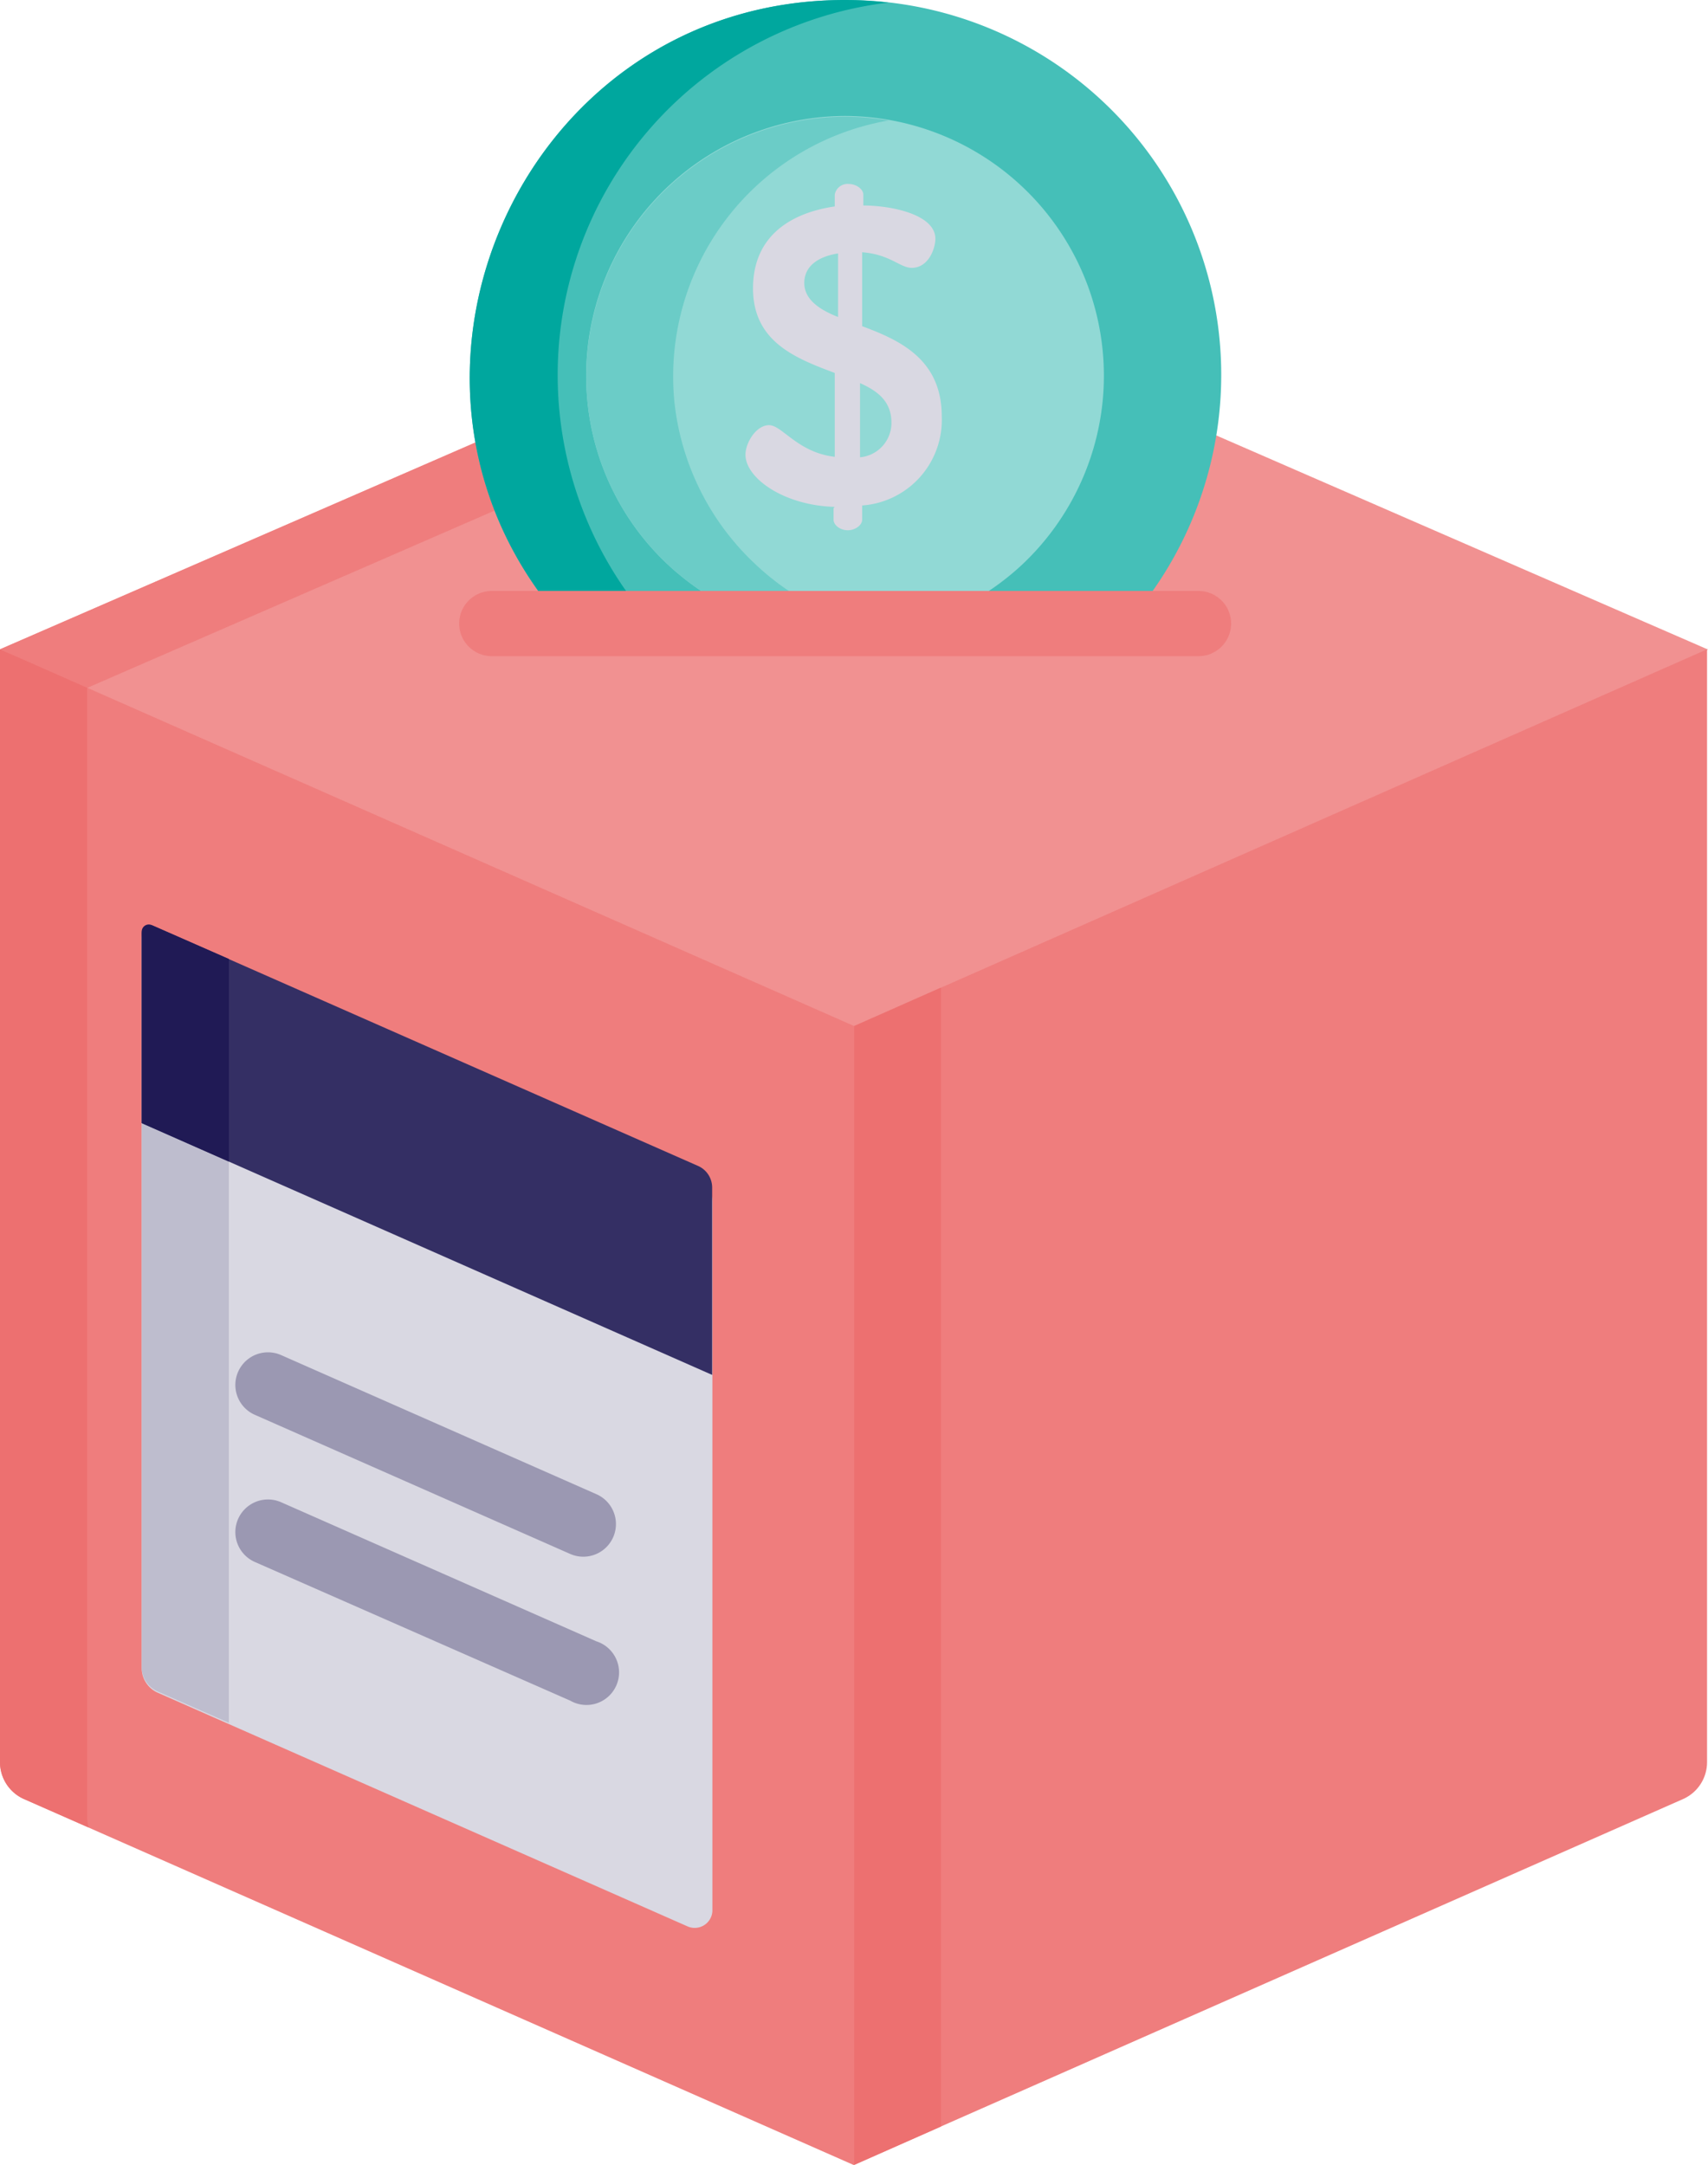
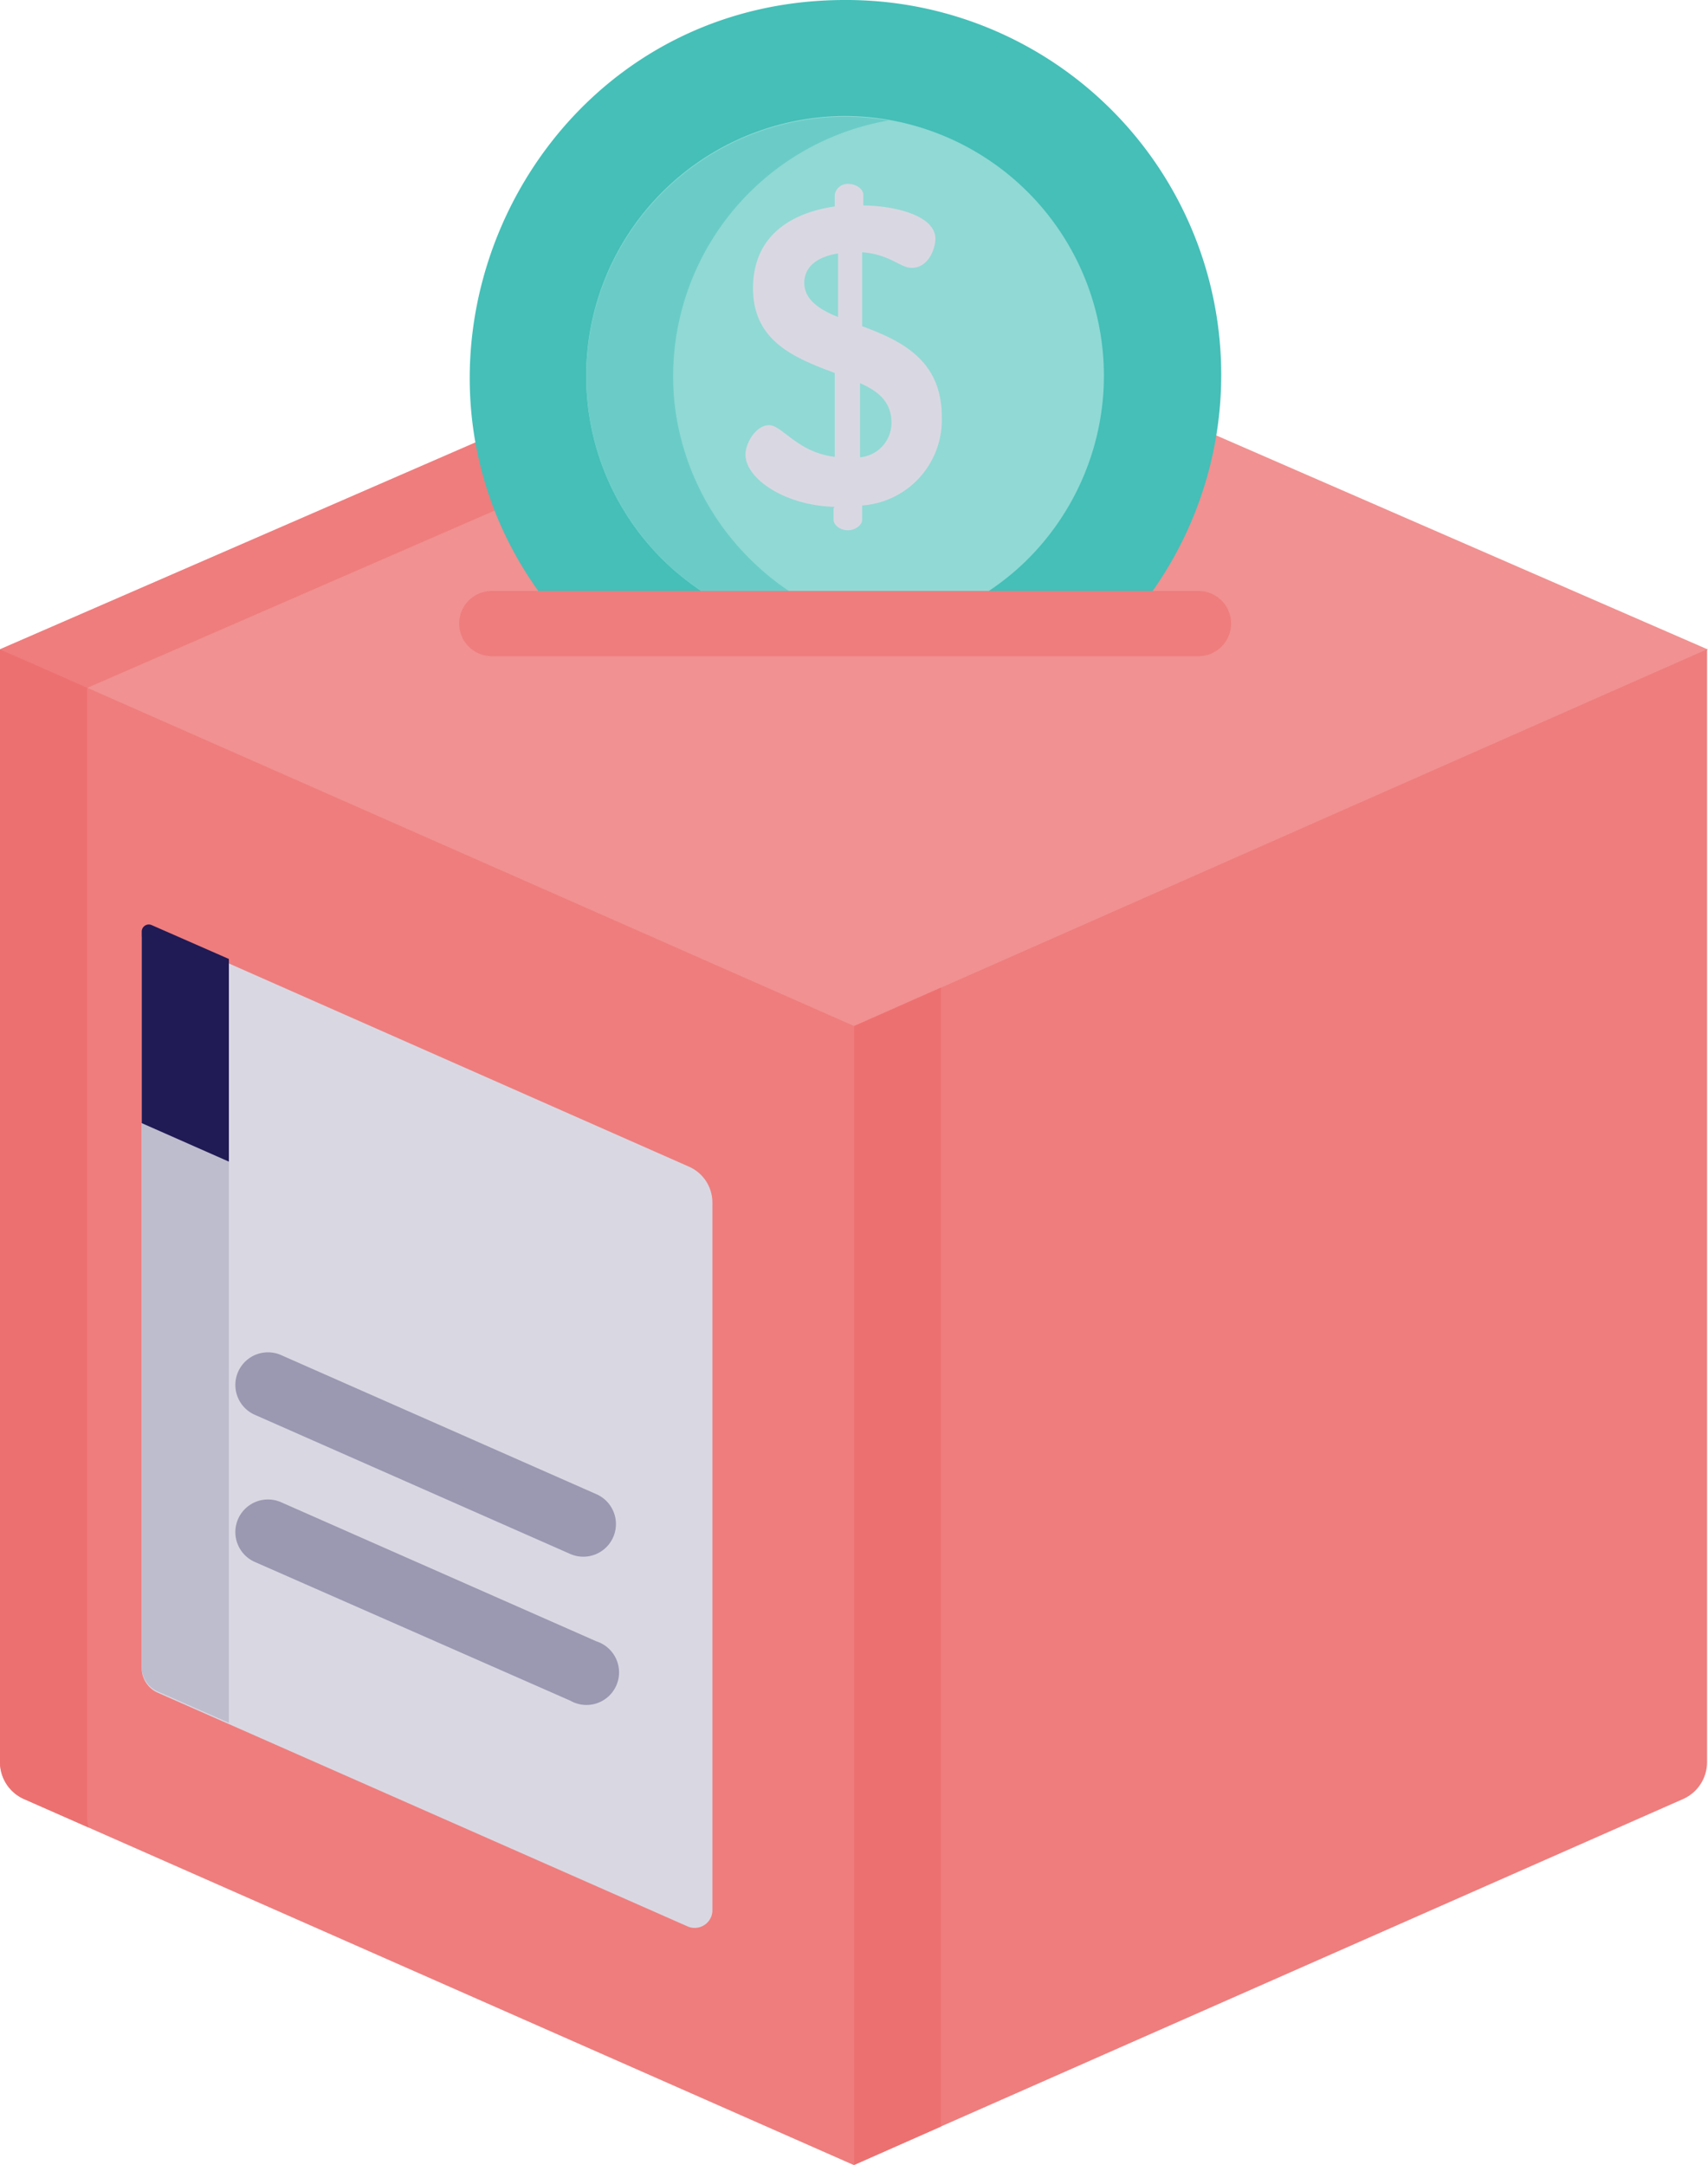
<svg xmlns="http://www.w3.org/2000/svg" viewBox="0 0 72.31 91.66">
  <defs>
    <style>.a{fill:#f19191;}.b{fill:#ef7d7d;}.c{fill:#ed7070;}.d{fill:#d9d8e2;}.e{fill:#bebdce;}.f{fill:#342f64;}.g{fill:#201a55;}.h{fill:#9b98b2;}.i{fill:#45bfb8;}.j{fill:#00a79e;}.k{fill:#91d9d5;}.l{fill:#6bccc7;}</style>
  </defs>
  <title>donation</title>
  <path class="a" d="M51.16,18.29a15.53,15.53,0,0,1-4.1,8.11H24.49a15.55,15.55,0,0,1-4-7.81L0,27.49,36.16,44l36.15-16.5Z" />
  <path class="b" d="M21.3,21.46a15.11,15.11,0,0,1-.85-2.87L0,27.49l3.63,1.66Z" />
  <path class="b" d="M36.16,43.44,0,27.49V74.6a1.71,1.71,0,0,0,1,1.56l35.14,15.5,35.13-15.5a1.71,1.71,0,0,0,1-1.56V27.49Z" />
  <path class="c" d="M3.69,76.81V29.12L0,27.49V74.6a1.71,1.71,0,0,0,1,1.56l2.75,1.21A2,2,0,0,1,3.69,76.81Z" />
  <path class="d" d="M29.09,81.55,6.69,71.67a1.14,1.14,0,0,1-.69-1V39.73a.37.37,0,0,1,.52-.34l22.64,10a1.66,1.66,0,0,1,1,1.52v30A.75.75,0,0,1,29.09,81.55Z" />
  <path class="e" d="M9.69,40.79,6.5,39.38a.36.36,0,0,0-.5.32V70.62a1.14,1.14,0,0,0,.69,1l3,1.32Z" />
-   <path class="f" d="M6,47.55,30.15,58.21V50.27a1,1,0,0,0-.58-.9L6.5,39.2a.35.35,0,0,0-.5.32v8Z" />
  <path class="g" d="M9.69,40.6,6.43,39.17a.3.3,0,0,0-.43.27v8.11l3.69,1.63Z" />
  <path class="h" d="M24.14,65.79,10.79,59.9a1.38,1.38,0,1,1,1.11-2.53l13.35,5.89a1.38,1.38,0,1,1-1.11,2.53Z" />
  <path class="h" d="M24.14,72,10.79,66.13A1.38,1.38,0,1,1,11.9,63.6l13.35,5.89A1.38,1.38,0,1,1,24.14,72Z" />
  <path class="i" d="M24.3,26.84h23A15.87,15.87,0,0,0,35.77,0h0C21.84,0,14.67,16.77,24.3,26.84Z" />
-   <path class="j" d="M37.61.11A15.82,15.82,0,0,0,35.77,0h0C21.84,0,14.67,16.77,24.3,26.84H28A15.88,15.88,0,0,1,37.61.11Z" />
  <path class="k" d="M35.77,4.91h0A11,11,0,0,0,24.87,17h0a10.92,10.92,0,0,0,3.37,6.87h0a11.24,11.24,0,0,0,2.53,1.79,11,11,0,0,0,12.54-1.79h0A11,11,0,0,0,46.68,17h0A11,11,0,0,0,35.77,4.91Z" />
  <path class="l" d="M31.93,23.84h0A11,11,0,0,1,28.55,17h0a11,11,0,0,1,9.07-11.9,11.26,11.26,0,0,0-1.85-.16h0A11,11,0,0,0,24.87,17h0a10.92,10.92,0,0,0,3.37,6.87h0a11.24,11.24,0,0,0,2.53,1.79,11,11,0,0,0,6.85,1.05A10.9,10.9,0,0,1,31.93,23.84Z" />
  <path class="d" d="M35.34,21.46c-2.16-.06-3.78-1.22-3.78-2.21,0-.5.45-1.25,1-1.25s1.21,1.16,2.78,1.34V15.79c-1.62-.61-3.46-1.3-3.46-3.58S33.56,9,35.34,8.74v-.5a.55.55,0,0,1,.6-.45c.31,0,.61.22.61.45V8.7c1.16,0,3.05.37,3.05,1.41,0,.41-.29,1.23-1,1.23-.5,0-.91-.57-2.1-.66v3.13c1.58.59,3.37,1.39,3.37,3.82a3.63,3.63,0,0,1-3.37,3.77V22c0,.24-.3.45-.61.45s-.6-.21-.6-.45v-.49Zm.14-8V10.73c-.89.14-1.43.57-1.43,1.25S34.66,13.1,35.48,13.42Zm.93,2.8v3.1a1.46,1.46,0,0,0,1.33-1.46C37.74,17,37.17,16.56,36.41,16.22Z" />
  <path class="b" d="M50.74,27.78H20.82a1.38,1.38,0,1,1,0-2.76H50.74a1.38,1.38,0,0,1,0,2.76Z" />
  <polygon class="c" points="39.84 90.03 39.84 41.81 36.16 43.44 36.16 91.66 39.84 90.03" />
</svg>